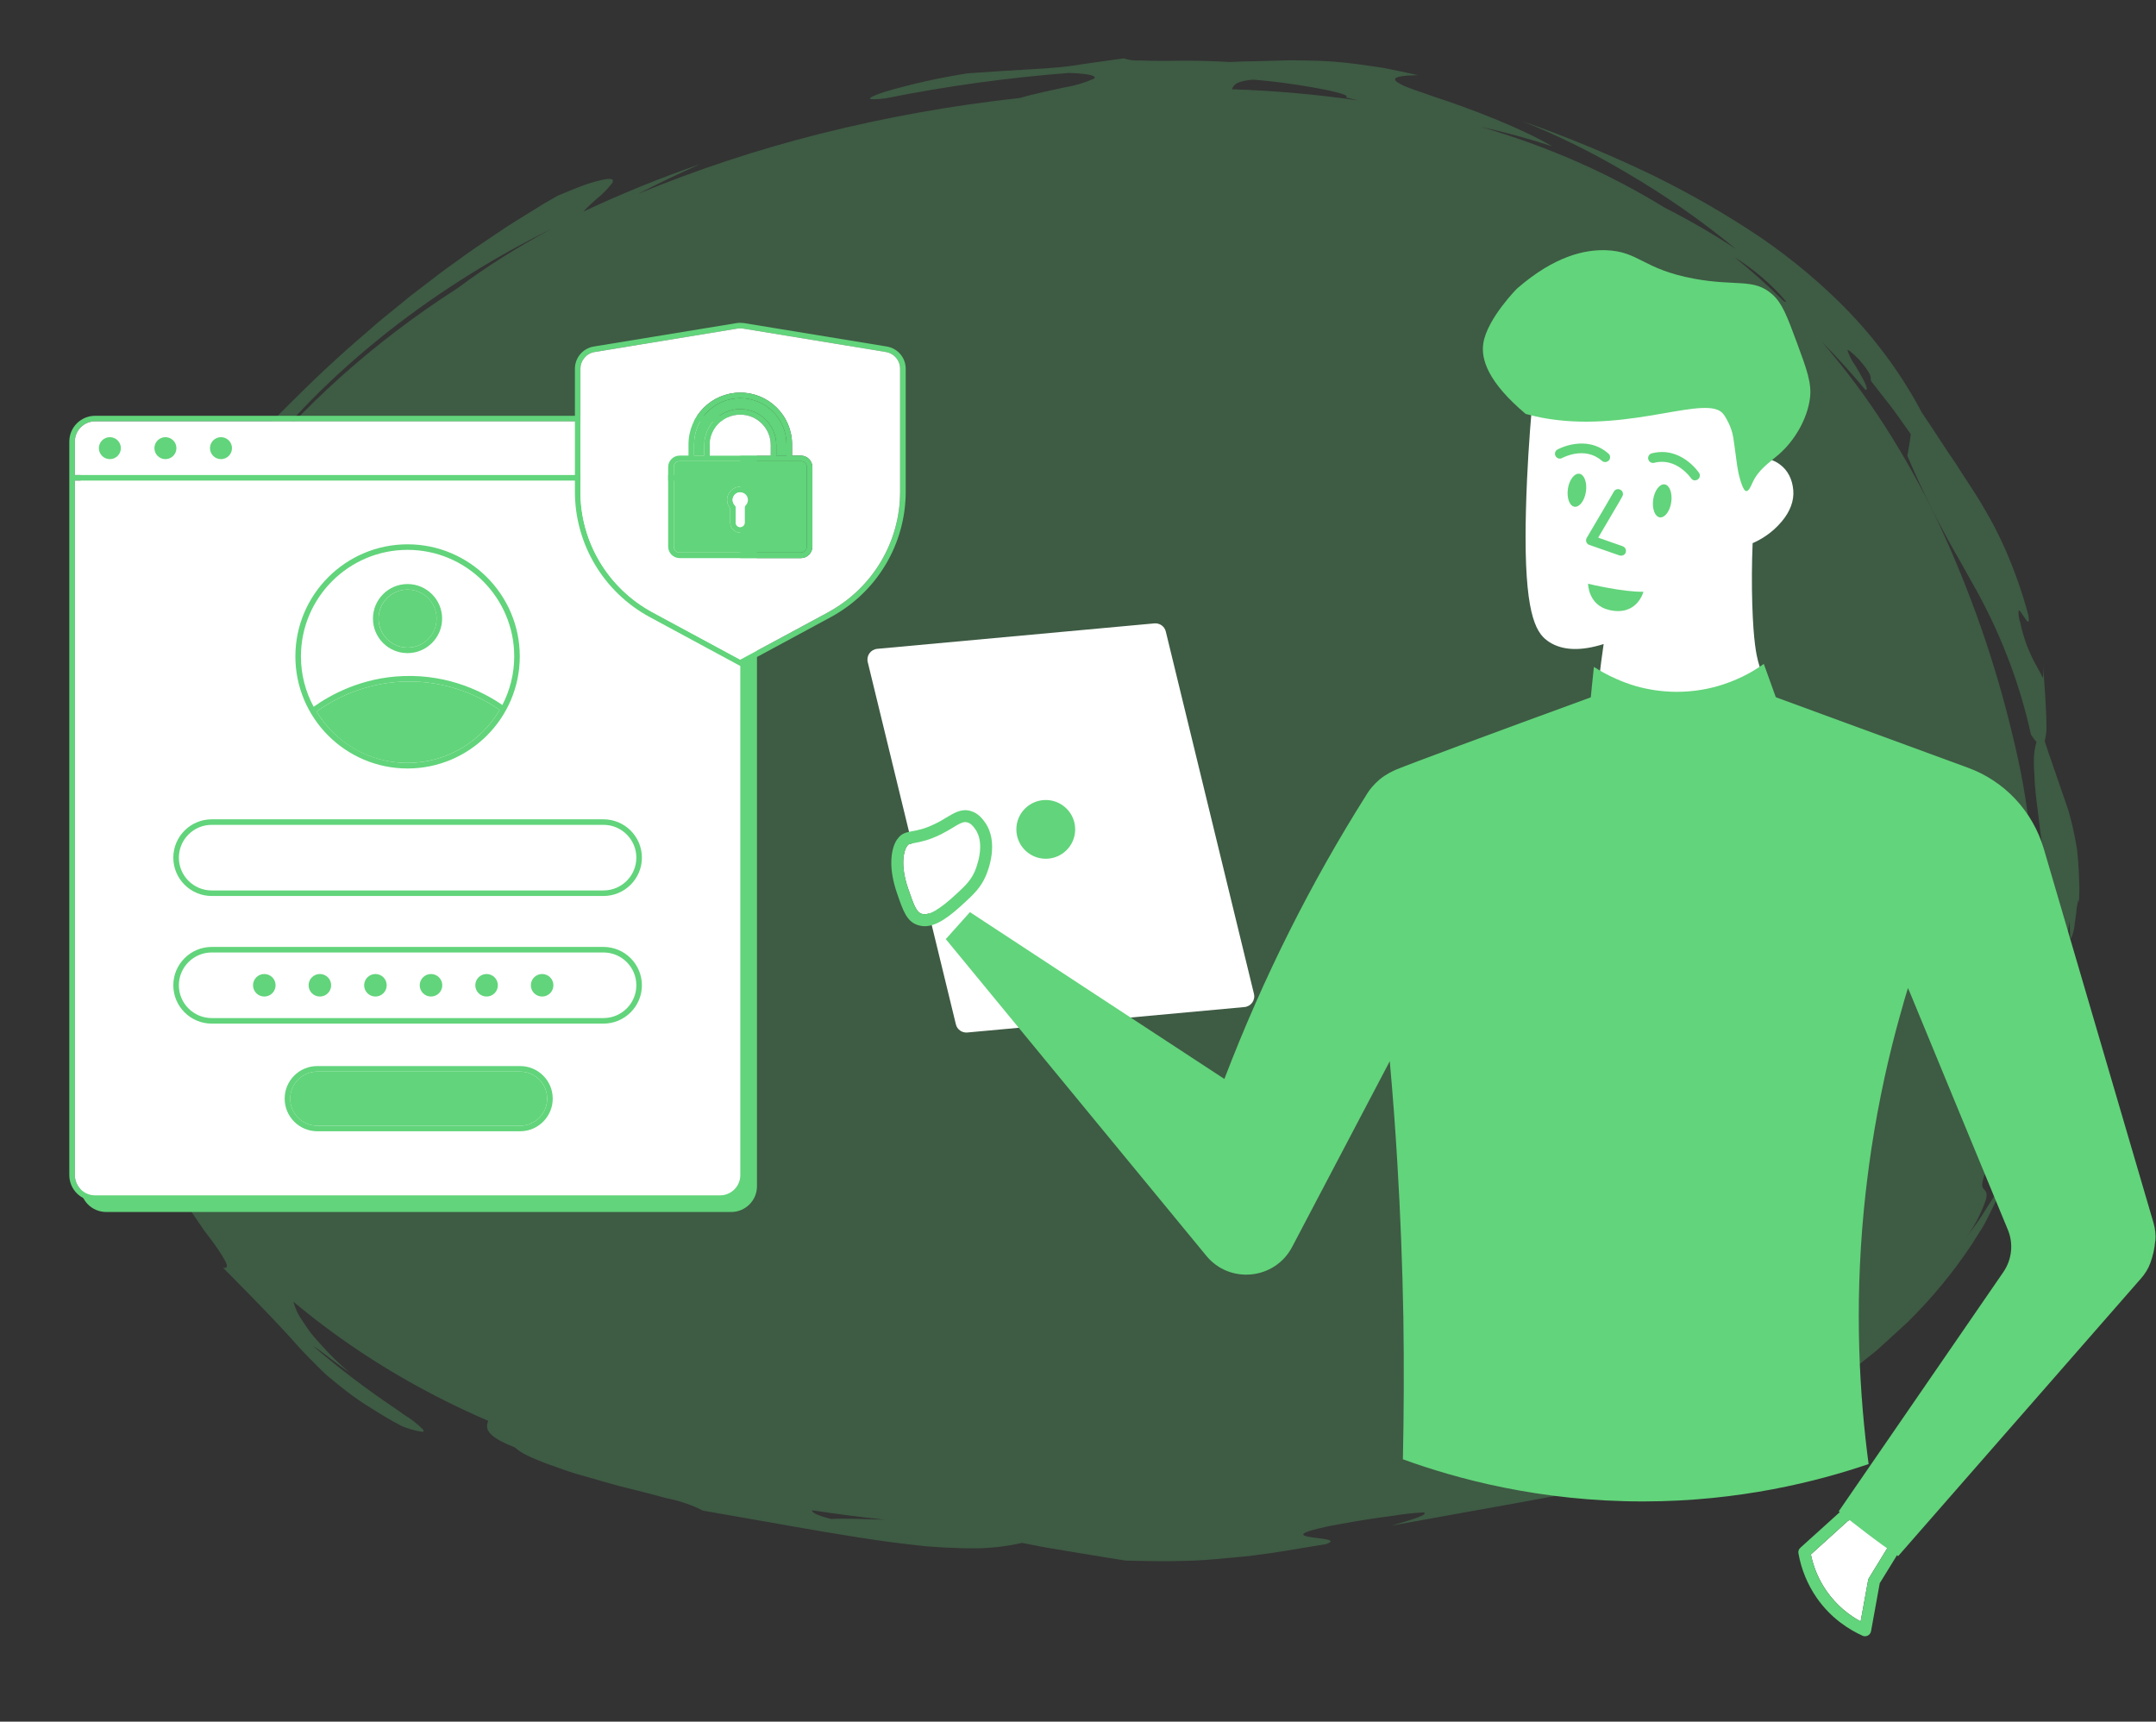
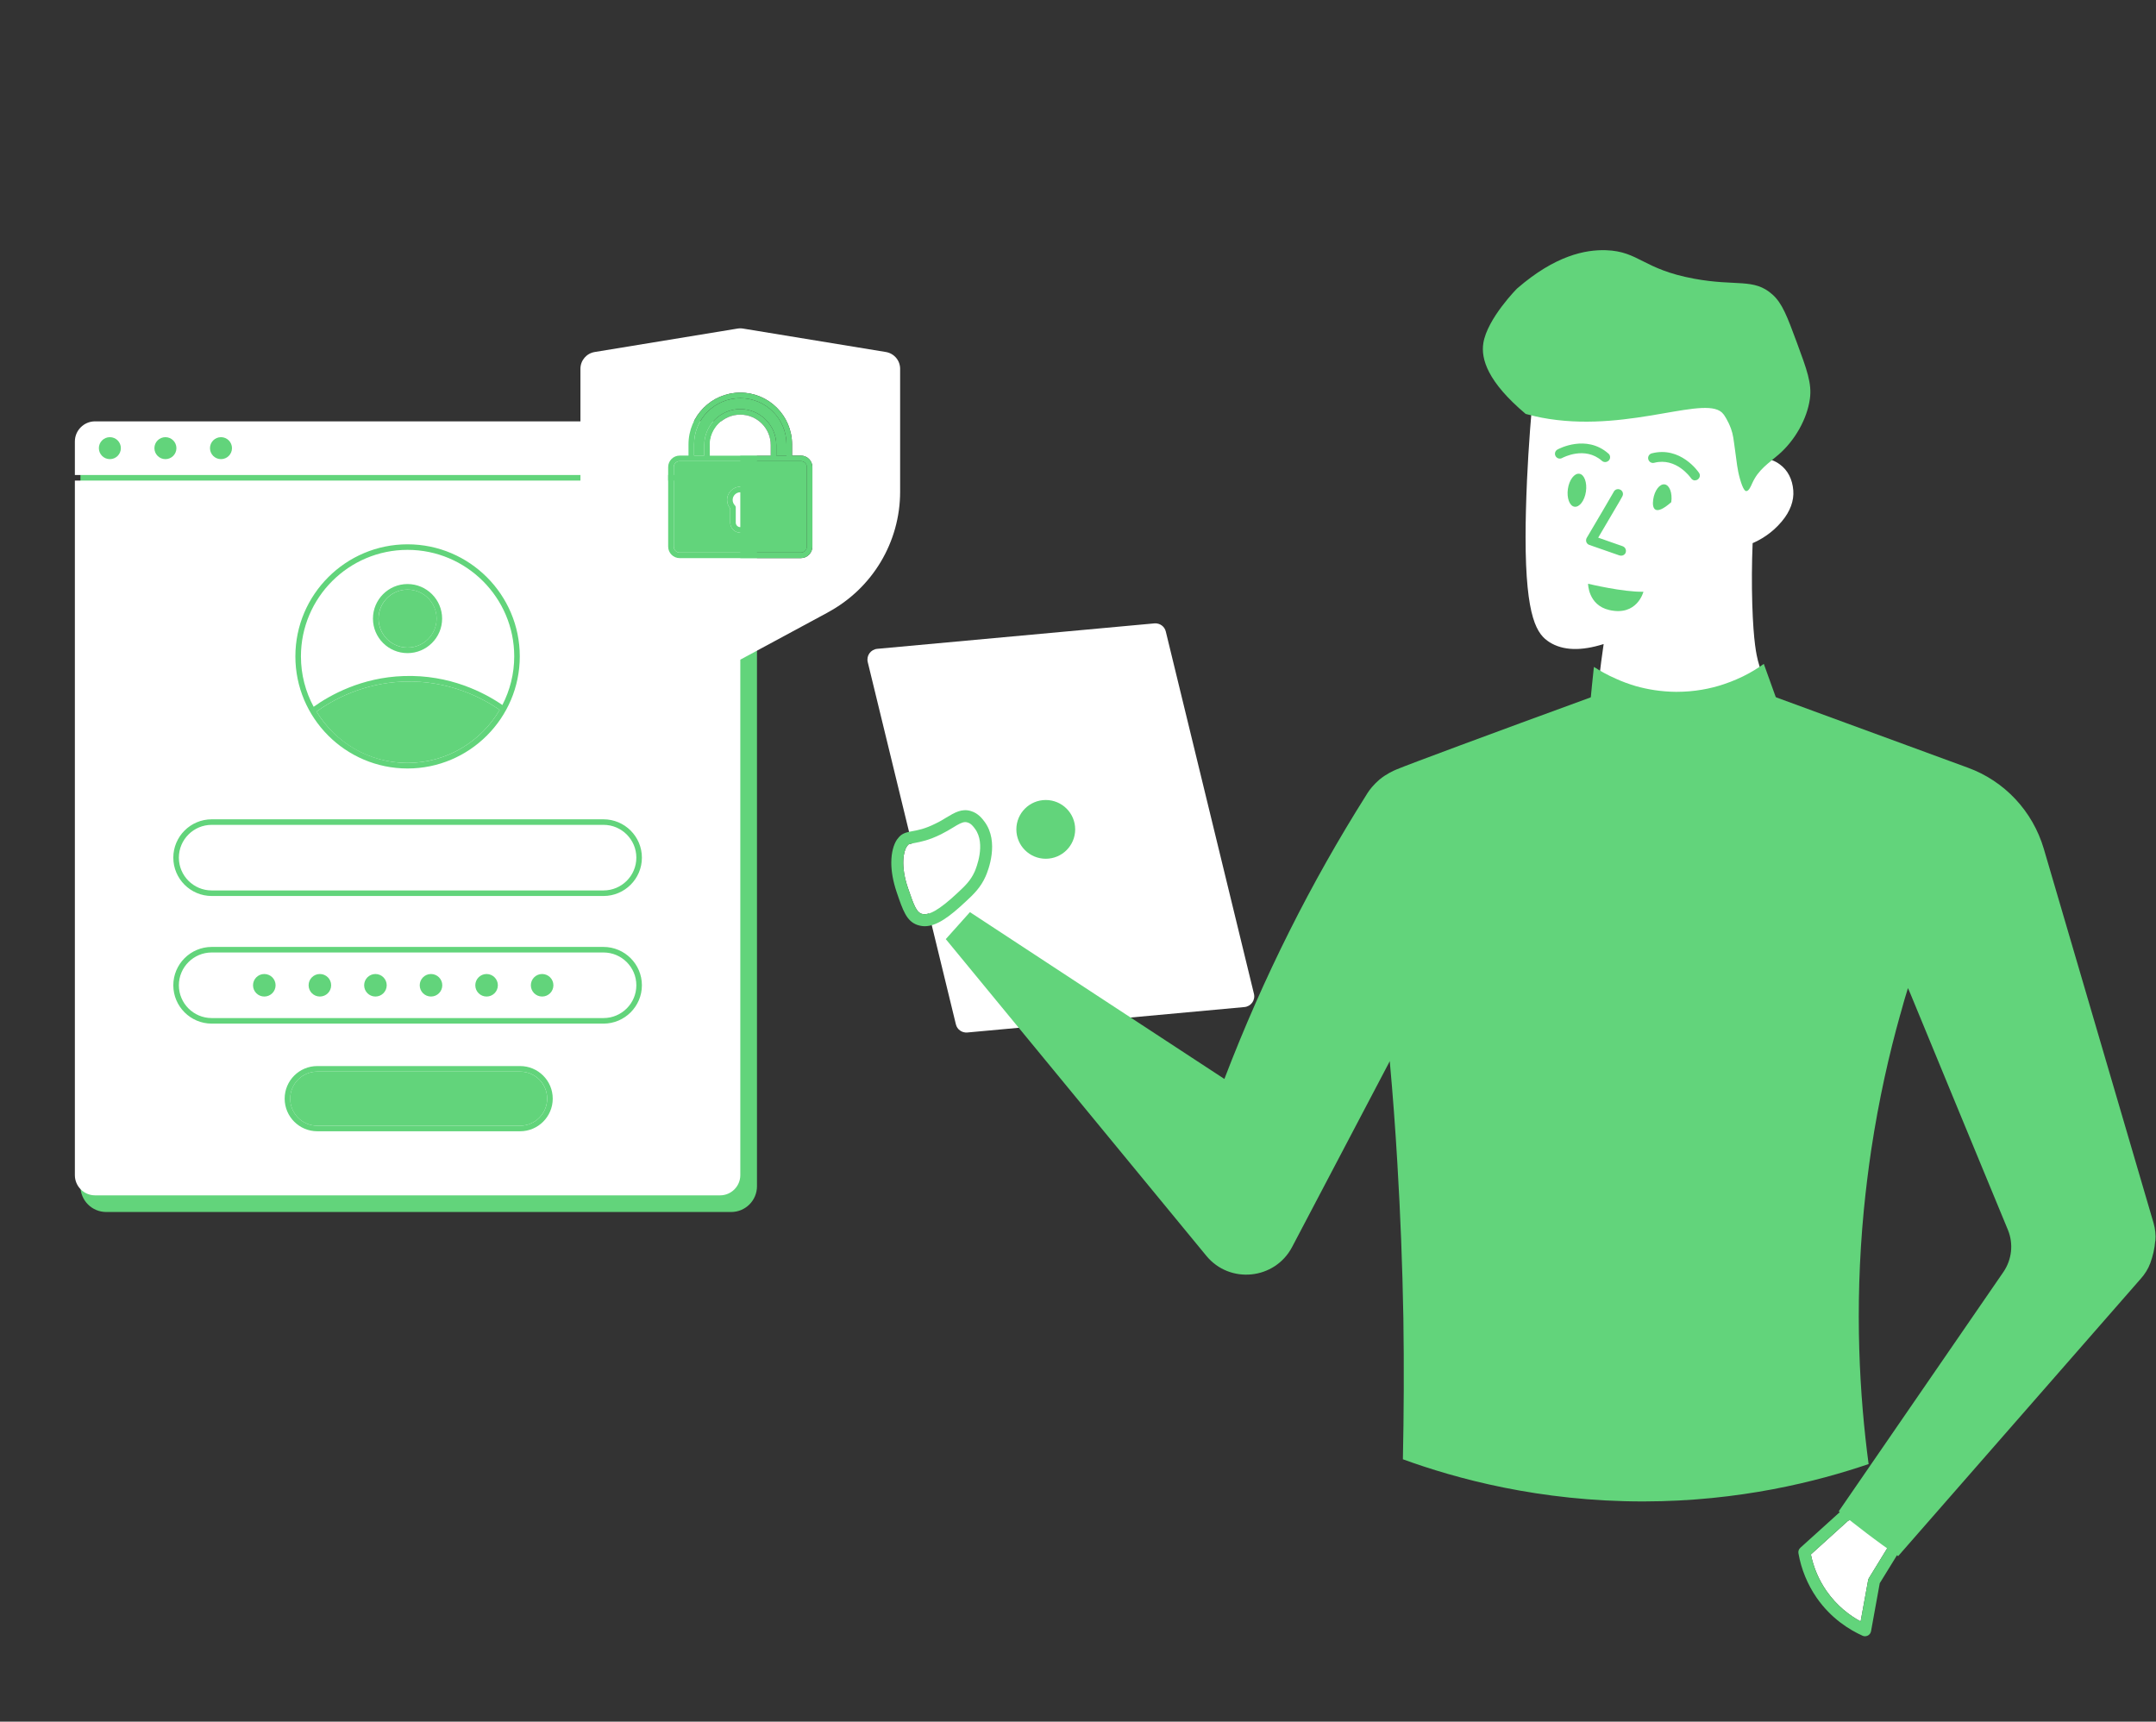
<svg xmlns="http://www.w3.org/2000/svg" width="591" height="472" viewBox="0 0 591 472" fill="none">
  <rect x="0" y="0" width="591" height="472" fill="#333333" stroke="none" />
  <g clip-path="url(#clip0_1753_4897)">
-     <path opacity="0.25" d="M318.83 428C315.478 428 312.028 427.943 308.581 427.833C305.412 427.37 302.228 426.831 299.141 426.32C297.557 426.054 295.913 425.78 294.303 425.52L287.214 424.341C285.661 424.07 284.089 423.758 282.566 423.456C281.827 423.309 280.982 423.143 280.17 422.985C275.642 424.017 270.968 424.522 266.278 424.488C265.413 424.488 264.524 424.473 263.637 424.443C260.593 424.369 257.328 424.197 253.934 423.927C250.92 423.613 247.557 423.214 243.347 422.669C232.778 421.214 220.877 419.105 208.277 416.872H208.253C203.236 415.982 198.049 415.071 192.69 414.14C189.563 412.55 186.153 411.394 182.591 410.716C180.215 410.048 177.618 409.364 174.868 408.677C174.161 408.498 173.428 408.316 172.721 408.143H172.704C170.636 407.632 168.499 407.104 166.406 406.473L158 404.066C155.624 403.35 153.356 402.525 151.35 401.796L150.483 401.482C148.458 400.762 146.482 399.948 144.562 399.046C143.274 398.434 142.096 397.67 141.063 396.778C133.075 393.656 133.079 391.566 133.819 389.523C114.13 381.04 96.123 370.03 80.442 356.886C80.955 358.828 81.845 360.685 83.075 362.383C83.739 363.401 84.501 364.492 85.345 365.626C86.208 366.668 87.186 367.785 88.337 369.041C90.594 371.577 93.069 373.969 95.743 376.198C93.879 374.942 92.141 373.621 90.458 372.343C88.774 371.065 87.155 369.838 85.743 368.943C92.847 375.063 100.393 380.806 108.339 386.139C109.244 386.784 110.092 387.377 110.914 387.948L110.929 387.958C112.785 389.094 114.473 390.413 115.955 391.888C116.124 392.115 116.173 392.285 116.102 392.389C116.031 392.492 115.888 392.528 115.648 392.528C113.691 392.224 111.797 391.679 110.026 390.911C106.66 389.154 103.779 387.339 101.238 385.734L99.852 384.865C97.695 383.457 95.63 381.952 93.666 380.356C93.27 380.046 92.886 379.745 92.515 379.451C91.525 378.661 90.569 377.864 89.57 377.018C88.796 376.313 88.079 375.61 87.392 374.93L87.069 374.614C85.446 373.008 83.968 371.471 82.663 370.115C77.483 364.243 72.455 358.971 61.144 347.554C61.279 347.579 61.416 347.592 61.554 347.594C61.66 347.605 61.769 347.591 61.867 347.554C61.965 347.517 62.049 347.458 62.11 347.384C62.518 346.802 61.451 345.072 59.898 342.692C58.748 340.992 57.27 339.035 55.975 337.348L51.868 331.336C50.675 329.634 49.601 327.874 48.651 326.067L48.587 325.952C47.926 324.85 47.408 323.692 47.044 322.496C46.979 322.321 46.999 322.132 47.098 321.968C47.12 321.947 47.149 321.929 47.18 321.918C47.212 321.907 47.246 321.902 47.28 321.903C47.874 321.903 49.458 323.147 52.132 325.706C47.722 319.257 43.883 312.541 40.646 305.615C39.04 302.883 37.539 300.331 35.935 297.599C37.221 301.849 37.729 303.906 37.898 304.583L37.922 304.681C37.941 304.8 37.939 304.872 37.922 304.895C37.919 304.898 37.915 304.901 37.911 304.903C37.907 304.904 37.902 304.905 37.898 304.905C37.485 304.516 37.168 304.062 36.963 303.569L36.852 303.364C36.246 302.23 35.492 300.82 35.141 300.82C35.124 300.82 35.108 300.824 35.093 300.83C35.078 300.837 35.064 300.846 35.054 300.857C34.855 301.767 34.899 302.702 35.181 303.596C28.6 289.767 24.291 275.245 22.372 260.433C20.501 245.923 20.544 231.283 22.499 216.782C24.415 202.526 28.23 188.497 33.872 174.961C39.398 161.674 46.584 148.92 55.308 136.914C62.97 127.813 70.12 119.971 77.168 112.94C85.711 104.322 93.042 97.46 100.238 91.341C101.995 89.784 104.084 87.96 106.264 86.237L112.403 81.218C113.708 80.231 115.025 79.214 116.3 78.231C119.167 76.016 122.134 73.721 125.193 71.602C128.657 69.023 132.354 66.555 135.926 64.168C136.823 63.569 137.72 62.968 138.619 62.365C140.095 61.393 141.635 60.444 143.126 59.526L143.146 59.514C143.97 59.013 144.82 58.483 145.653 57.959L149.218 55.755L152.881 53.654C156.285 52.222 158.804 51.195 160.85 50.501C162.411 49.967 164.017 49.53 165.654 49.194C166.092 49.108 166.54 49.06 166.99 49.049C167.476 49.049 167.783 49.143 167.931 49.326C168.08 49.51 168.036 49.799 167.824 50.178C166.618 51.753 165.192 53.201 163.579 54.49C162.266 55.612 161.026 56.793 159.864 58.028C170.246 53.147 180.963 48.793 191.96 44.988C186.401 47.426 180.811 50.103 174.874 53.171C190.978 46.504 207.712 40.978 224.903 36.652C242.766 32.163 261.028 28.892 279.512 26.872C282.483 25.974 287.952 24.783 291.814 23.966C294.621 23.504 297.332 22.698 299.862 21.573C300.06 21.429 300.117 21.286 300.06 21.149C299.911 20.802 298.8 20.189 293.03 19.991C276.099 21.305 259.3 23.634 242.761 26.959C241.679 27.107 240.587 27.195 239.492 27.225C238.858 27.225 238.519 27.154 238.49 27.014C238.422 26.712 239.8 26.082 242.476 25.189C249.876 23.016 257.461 21.32 265.166 20.115C272.146 19.602 277.158 19.31 281.184 19.076C284.946 18.858 287.653 18.701 290.141 18.468C292.735 18.218 295.05 17.877 297.727 17.443L300.499 17.055L308.052 16C309.369 16.454 310.791 16.647 312.21 16.564C313.807 16.653 315.84 16.695 318.43 16.695H319.817C321.288 16.663 322.84 16.648 324.433 16.648C328.967 16.648 333.573 16.778 337.073 17.005L337.389 16.992L338.098 16.96L340.506 16.853L342.197 16.82L343.671 16.795L345.453 16.748L349.356 16.648C349.97 16.633 350.58 16.613 351.172 16.593H351.19C352.283 16.556 353.315 16.521 354.358 16.521H354.584L357.309 16.579L359.776 16.631H359.893C363.874 16.705 367.844 17.011 371.775 17.548C374.2 17.864 376.705 18.224 379.428 18.65C382.311 19.201 385.448 19.891 388.678 20.608C384.783 20.666 382.737 20.992 382.45 21.61C382.345 21.827 382.468 22.084 382.81 22.375C383.9 23.126 385.123 23.728 386.434 24.16C387.286 24.494 388.272 24.828 389.316 25.182C390.411 25.553 391.648 25.972 392.926 26.458C403.047 29.715 417.546 35.376 425.465 40.108C419.087 38.011 412.567 36.234 405.94 34.788C415.048 37.435 423.91 40.649 432.453 44.403C440.733 48.054 448.676 52.223 456.216 56.875C463.031 60.329 469.586 64.135 475.845 68.27C466.532 60.556 456.451 53.531 445.713 47.272C436.748 41.937 427.268 37.245 417.374 33.244C429.781 37.607 441.849 42.628 453.506 48.274C463.677 53.284 473.406 58.908 482.617 65.1C491.589 71.247 499.781 78.162 507.061 85.734C515.007 94.108 521.643 103.308 526.809 113.108C528.676 115.847 530.333 118.381 531.795 120.624C533.339 122.984 534.797 125.213 536.213 127.244C537.231 128.867 538.235 130.402 539.207 131.885C540.67 134.12 542.051 136.227 543.35 138.44L543.672 139C545.979 142.831 548.015 146.774 549.77 150.809C552.307 156.626 554.388 162.578 556 168.625C556.174 169.684 556.188 170.267 556.039 170.41C556.029 170.421 556.016 170.43 556.001 170.436C555.987 170.442 555.97 170.445 555.954 170.446C555.681 170.446 555.14 169.61 554.663 168.886L554.623 168.826C554.12 168.054 553.647 167.322 553.413 167.322C553.4 167.323 553.386 167.325 553.374 167.331C553.362 167.336 553.352 167.343 553.344 167.353C553.242 168.463 553.392 169.579 553.786 170.643C554.649 174.919 556.226 179.07 558.471 182.973C558.982 183.89 559.509 184.837 560.031 185.932L560.178 182.338C560.124 183.85 560.285 185.959 560.453 188.183C560.495 188.731 560.536 189.292 560.578 189.853C560.596 190.167 560.615 190.483 560.633 190.8L560.643 190.967C560.798 193.616 560.958 196.357 560.962 198.65C561.03 200.172 560.872 201.695 560.491 203.184C561.273 205.689 562.061 207.93 562.758 209.908L562.77 209.941C563.166 211.072 563.544 212.139 563.887 213.164C564.414 214.761 564.932 216.244 565.435 217.674C566.018 219.335 566.568 220.905 567.091 222.537C567.77 224.997 568.641 228.382 569.348 232.818C569.62 235.016 569.764 237.439 569.867 239.52C569.894 240.323 569.921 241.158 569.95 242.025L569.998 243.473C570.012 244.495 569.954 245.556 569.893 246.676C569.871 247.075 569.849 247.481 569.83 247.892C569.875 247.479 569.843 247.062 569.735 246.658C569.418 247.89 569.212 249.141 569.119 250.399V250.416C568.994 251.354 568.867 252.324 568.723 253.255C568.626 254.609 568.298 255.944 567.748 257.219C567.74 257.229 567.73 257.238 567.717 257.244C567.705 257.251 567.691 257.255 567.677 257.256C567.57 257.256 567.495 256.976 567.447 256.398L567.406 255.327V255.289C567.378 254.589 567.342 253.682 567.299 252.532C566.839 255.463 566.529 259.212 566.166 263.546V263.557C565.891 266.852 565.572 270.587 565.164 274.316C565.075 275.709 564.843 277.123 564.62 278.491C564.503 279.206 564.382 279.939 564.281 280.662C564.172 281.33 564.065 282.035 563.97 282.651V282.661C563.754 284.066 563.532 285.519 563.259 286.907C563.049 287.784 562.845 288.655 562.649 289.5C561.93 292.582 561.263 295.491 560.378 298.018C560.274 298.056 560.162 298.077 560.049 298.078C559.483 298.078 559.132 297.48 558.823 296.954L558.794 296.906C558.469 296.353 558.16 295.832 557.681 295.832C557.087 295.832 556.285 296.73 555.233 298.559C554.621 299.614 553.922 300.984 553.096 302.749C552.425 304.307 551.473 306.169 550.368 308.327V308.337L550.354 308.362L549.805 309.436L548.405 312.532L548.031 313.367L547.613 314.293L546.643 316.242L545.768 317.979C544.989 319.53 544.321 321.119 543.769 322.738C543.076 325.023 543.346 325.527 543.837 326.035L543.93 326.135C544.377 326.611 544.843 327.102 544.385 328.884C542.991 332.973 540.88 336.862 538.12 340.423C538.563 339.818 539.021 339.205 539.464 338.612L539.484 338.586C541.068 336.458 542.716 334.262 544.074 331.977C544.619 331.094 545.195 330.202 545.754 329.34C547.031 327.366 548.348 325.332 549.397 323.228C548.568 326.035 547.455 328.778 546.073 331.426C545.929 331.718 545.783 332.013 545.637 332.311C545.025 333.56 544.391 334.851 543.657 336.152C542.905 337.341 542.132 338.566 541.336 339.827L541.183 340.069L540.526 341.112C535.529 348.689 529.648 355.826 522.969 362.416L517.305 367.612C516.35 368.482 515.39 369.356 514.426 370.232L511.335 372.695C509.264 374.332 507.189 375.973 505.111 377.617C503.703 378.619 502.247 379.621 500.843 380.595L500.814 380.615C500.073 381.126 499.307 381.654 498.558 382.175C495.57 384.364 492.36 386.293 489.251 388.157C487.934 388.949 486.572 389.767 485.267 390.582C483.841 391.505 482.324 392.305 480.857 393.087C480.114 393.479 479.346 393.884 478.603 394.298L477.338 394.986L477.288 395.013L472.14 397.813C458.579 402.77 444.501 406.65 430.087 409.405C421.524 411.044 412.607 412.639 403.156 414.327H403.12C396.246 415.556 389.137 416.832 381.488 418.237C381.83 418.128 382.383 417.968 383.024 417.784C385.834 416.972 390.537 415.613 390.549 414.898C390.549 414.791 390.448 414.701 390.238 414.631C387.46 414.778 384.696 415.081 381.965 415.538C380.488 415.752 378.969 415.97 377.442 416.159C373.642 416.705 369.323 417.438 364.588 418.33C359.618 419.379 357.216 420.149 357.245 420.685C357.273 421.166 359.2 421.413 361.065 421.652C362.848 421.879 364.671 422.113 364.731 422.549C364.762 422.773 364.335 423.03 363.442 423.337C361.158 423.69 358.849 424.077 356.616 424.454C350.891 425.418 344.972 426.415 338.647 426.943C337.837 427.015 336.985 427.095 336.235 427.165C332.538 427.511 328.71 427.866 324.644 427.923C322.722 427.982 320.759 428 318.83 428ZM231.105 416.346C233.206 416.346 235.701 416.426 238.592 416.513H238.624C239.602 416.545 240.616 416.577 241.658 416.608L242.104 416.618H242.115L242.48 416.627C235.707 415.887 229.014 415.018 222.594 414.048C222.545 414.444 223.16 415.284 227.865 416.441C228.699 416.38 229.759 416.346 231.093 416.346H231.105ZM499.43 93.722C505.801 101.12 511.584 108.865 516.741 116.908C522.128 125.32 526.94 133.984 531.155 142.859C540.139 162.082 547.059 181.947 551.831 202.214C555.947 218.852 557.882 235.822 557.6 252.817C557.905 250.603 558.194 248.079 558.409 245.521C558.741 240.188 558.587 234.842 557.95 229.53C558.245 230.829 558.544 231.081 558.861 231.348C559.229 231.661 559.653 232.016 560.136 234.107C559.499 229.844 559.059 226.173 558.673 222.934C558.475 221.224 558.277 219.609 558.079 218.141C557.859 216.102 557.722 214.238 557.669 212.602C557.54 210.726 557.499 209.474 557.524 208.411C557.51 206.726 557.752 205.046 558.245 203.413C557.664 202.771 557.154 202.086 556.722 201.365C553.542 186.866 548.075 172.79 540.468 159.513C539.524 157.806 538.573 156.108 537.653 154.466L537.607 154.386C532.014 144.828 527.086 135.003 522.846 124.963C523.171 123.194 523.533 121.105 523.777 119.015C523.165 118.165 522.553 117.297 521.961 116.457L521.929 116.412C520.826 114.847 519.686 113.229 518.509 111.662L512.905 104.494C512.836 104.267 512.801 104.034 512.8 103.799C512.769 103.06 512.735 102.223 509.646 98.622C507.85 96.825 506.826 95.95 506.511 95.95C506.494 95.949 506.478 95.952 506.463 95.959C506.449 95.965 506.436 95.975 506.428 95.987C506.877 97.479 507.598 98.904 508.564 100.21C510.218 102.994 512.091 106.149 511.638 106.804C511.613 106.84 511.577 106.871 511.533 106.892C511.49 106.913 511.44 106.924 511.39 106.924C507.58 102.351 503.554 97.909 499.43 93.722ZM151.422 62.637C116.387 79.876 86.151 104.529 66.308 132.055C82.386 111.723 102.368 93.791 125.433 78.997C133.55 72.95 142.243 67.476 151.424 62.63L151.422 62.637ZM475.534 70.555C480.088 74.246 484.58 78.252 488.863 82.461C489.06 82.596 489.287 82.696 489.53 82.756C489.54 82.757 489.549 82.756 489.558 82.753C489.567 82.749 489.574 82.744 489.58 82.738C489.598 82.715 489.58 82.668 489.548 82.596C485.645 77.994 480.917 73.931 475.534 70.555ZM343.524 21.834C339.726 22.156 338.682 22.907 338.162 23.602C338.008 23.823 337.875 24.053 337.766 24.292L337.675 24.472C349.255 24.847 360.794 25.866 372.216 27.523C370.875 27.211 369.82 26.951 368.895 26.709C369.093 26.63 369.196 26.541 369.174 26.435C368.929 25.226 352.6 22.466 343.524 21.84V21.834Z" fill="#62D47B" />
    <path d="M492.097 208.519C489.475 201.513 487.279 195.849 485.771 191.921L484.821 189.531C484.722 189.269 484.624 189.04 484.526 188.811L483.936 187.272L483.477 186.061L483.28 185.57V185.504C482.625 183.769 482.264 182.623 481.871 181.085C481.51 179.611 480.658 176.141 480.331 165.632C480.167 160.133 480.199 154.502 480.429 148.904C482.264 148.118 485.607 146.35 488.426 142.945C490.72 140.228 491.802 137.282 491.573 134.434C491.343 131.422 490.065 128.901 487.902 127.33C485.247 125.333 482.166 125.431 480.265 125.758L476.168 108.276C476.004 107.556 475.414 107.065 474.693 107L448.505 105.166L422.383 102.875C421.498 102.809 420.711 103.464 420.613 104.348C419.695 113.285 419.007 122.484 418.581 131.618C418.319 137.609 418.188 142.782 418.188 147.234C418.188 169.725 421.4 173.948 424.775 176.076C428.446 178.367 433.395 178.531 439.59 176.567C439.131 179.742 438.705 182.918 438.345 186.028C438.279 186.584 438.214 187.141 438.181 187.73C438.05 188.712 437.951 189.662 437.853 190.611C437.066 198.337 436.575 206.161 436.345 213.92C436.345 214.64 436.804 215.295 437.46 215.524L467.613 225.706C467.613 225.706 467.974 225.804 468.138 225.804C468.466 225.804 468.793 225.706 469.056 225.509L491.474 210.45C492.097 210.025 492.359 209.239 492.097 208.519Z" fill="white" />
    <path d="M496.398 426.156C497.12 429.724 498.594 433.162 500.659 436.141C503.544 440.299 507.083 442.918 510.033 444.522L512.098 433.162C512.131 432.965 512.229 432.769 512.328 432.605L518.194 423.046L508.558 415.975L506.559 416.957L496.398 426.156Z" fill="white" />
    <path d="M492.986 425.829C493.74 430.183 495.477 434.406 497.968 438.007C501.934 443.736 507.014 446.846 510.586 448.45C510.783 448.549 511.013 448.581 511.242 448.581C511.504 448.581 511.766 448.516 512.029 448.385C512.455 448.156 512.782 447.73 512.881 447.239L515.273 434.046L521.763 423.504C522.222 422.784 522.025 421.835 521.337 421.311L509.702 412.767C509.21 412.374 508.554 412.341 508.03 412.603L504.916 414.109C504.916 414.109 504.654 414.272 504.523 414.371L493.51 424.323C493.084 424.716 492.888 425.272 492.986 425.829ZM500.655 436.141C498.59 433.162 497.116 429.725 496.395 426.156L506.555 416.957L508.554 415.975L518.19 423.046L512.324 432.605C512.324 432.605 512.127 432.966 512.094 433.162L510.029 444.522C507.079 442.918 503.54 440.299 500.655 436.141Z" fill="#62D47B" />
    <path d="M418.181 113.449C407.791 104.675 405.923 98.422 406.611 94.068C407.693 87.291 415.985 78.943 415.887 79.074C426.343 70.006 434.635 68.402 440.272 68.598C449.286 68.926 450.334 73.803 464.297 76.39C476.031 78.583 480.75 76.161 485.863 80.744C488.551 83.134 489.895 86.735 492.55 93.904C495.303 101.369 496.712 105.133 496.122 109.356C495.368 114.824 492.025 120.749 487.601 124.579C484.716 127.1 482.029 128.704 480.324 132.469C479.997 133.189 479.407 134.663 478.686 134.63C478.423 134.63 477.833 134.368 476.948 131.258C476.195 128.573 476.096 126.806 475.605 123.368C475.179 120.324 475.113 119.243 474.49 117.508C473.671 115.282 472.622 113.776 472.425 113.547C468.197 107.883 447.548 118.392 424.638 114.856C421.819 114.431 419.591 113.842 418.214 113.481L418.181 113.449Z" fill="#62D47B" />
-     <path d="M458.12 137.674C457.76 140.162 456.35 142.028 454.974 141.832C453.63 141.636 452.811 139.442 453.171 136.954C453.532 134.466 454.941 132.6 456.318 132.796C457.661 132.993 458.481 135.186 458.12 137.674Z" fill="#62D47B" />
+     <path d="M458.12 137.674C453.63 141.636 452.811 139.442 453.171 136.954C453.532 134.466 454.941 132.6 456.318 132.796C457.661 132.993 458.481 135.186 458.12 137.674Z" fill="#62D47B" />
    <path d="M434.737 134.761C434.377 137.249 432.967 139.115 431.591 138.919C430.247 138.722 429.428 136.529 429.788 134.041C430.149 131.553 431.558 129.687 432.935 129.883C434.279 130.08 435.098 132.273 434.737 134.761Z" fill="#62D47B" />
    <path d="M435.32 160.035C435.32 160.035 444.956 162.36 450.496 162.229C450.496 162.229 448.791 169.005 441.122 167.237C435.32 165.895 435.32 160.035 435.32 160.035Z" fill="#62D47B" />
    <path d="M464.612 131.684C464.874 131.684 465.136 131.619 465.366 131.455C465.988 131.029 466.152 130.211 465.726 129.622C465.53 129.327 460.679 122.256 452.78 124.285C452.059 124.482 451.633 125.202 451.829 125.922C452.026 126.643 452.747 127.068 453.468 126.872C459.499 125.333 463.399 130.898 463.563 131.128C463.825 131.52 464.251 131.717 464.677 131.717L464.612 131.684Z" fill="#62D47B" />
    <path d="M440.014 126.674C440.375 126.674 440.735 126.51 441.03 126.216C441.522 125.659 441.457 124.808 440.899 124.35C434.803 118.981 427.232 123.073 426.937 123.237C426.281 123.597 426.052 124.415 426.412 125.037C426.773 125.692 427.592 125.921 428.215 125.561C428.477 125.43 434.443 122.222 439.129 126.347C439.392 126.576 439.687 126.674 440.014 126.674Z" fill="#62D47B" />
    <path d="M444.39 152.341C444.947 152.341 445.471 152.014 445.635 151.457C445.865 150.77 445.504 150.017 444.816 149.755L438.097 147.398C444.685 136.267 444.783 136.005 444.816 135.841C445.045 135.154 444.685 134.401 443.964 134.172C443.308 133.943 442.587 134.27 442.325 134.892C441.964 135.58 437.736 142.749 434.95 147.463C434.754 147.791 434.721 148.216 434.852 148.609C434.983 148.969 435.278 149.264 435.671 149.395L443.931 152.276C443.931 152.276 444.226 152.341 444.357 152.341H444.39Z" fill="#62D47B" />
    <path d="M319.575 173.162L343.731 272.454C344.157 274.222 342.912 275.925 341.109 276.088L265.167 283.061C263.693 283.192 262.349 282.243 262.021 280.802L237.865 181.51C237.439 179.742 238.685 178.039 240.487 177.876L316.429 170.903C317.904 170.772 319.248 171.721 319.575 173.162Z" fill="white" />
    <path d="M286.664 235.429C291.117 235.429 294.727 231.823 294.727 227.376C294.727 222.928 291.117 219.322 286.664 219.322C282.211 219.322 278.602 222.928 278.602 227.376C278.602 231.823 282.211 235.429 286.664 235.429Z" fill="#62D47B" />
    <path d="M248.909 243.514C250.482 248.097 251.171 249.963 252.547 250.487C254.481 251.174 257.464 249.472 262.445 244.823C264.543 242.859 266.084 241.418 267.198 238.898C267.526 238.145 270.344 231.368 267.264 227.21C266.805 226.588 266.182 225.737 265.199 225.475C265.002 225.41 264.805 225.377 264.609 225.377C263.757 225.377 262.806 225.901 261.167 226.916C260.25 227.472 259.201 228.094 257.955 228.716C254.612 230.386 252.252 230.811 250.712 231.106C249.86 231.27 249.237 231.368 249.007 231.532C249.007 231.532 248.778 231.761 248.581 232.055C247.729 233.267 246.746 237.228 248.909 243.514Z" fill="white" />
    <path d="M244.32 236.509C244.32 238.768 244.746 241.485 245.795 244.595C247.532 249.702 248.516 252.518 251.433 253.565C252.121 253.794 252.809 253.925 253.498 253.925C256.775 253.925 260.315 251.306 264.674 247.214C266.903 245.152 268.804 243.351 270.18 240.241C270.869 238.702 273.982 230.813 269.885 225.28C269.263 224.462 268.148 222.923 266.083 222.334C263.658 221.613 261.692 222.759 259.463 224.102C258.611 224.625 257.66 225.215 256.48 225.771C253.563 227.244 251.564 227.604 250.122 227.866C248.876 228.095 247.827 228.292 246.877 229.045C246.713 229.176 246.287 229.601 245.861 230.191C245.009 231.467 244.32 233.628 244.32 236.509ZM248.581 232.057C248.778 231.762 249.007 231.533 249.007 231.533C249.237 231.369 249.859 231.271 250.712 231.107C252.252 230.813 254.612 230.387 257.955 228.718C259.201 228.096 260.249 227.473 261.167 226.917C262.806 225.902 263.756 225.378 264.609 225.378C264.805 225.378 265.002 225.411 265.199 225.477C266.182 225.738 266.805 226.59 267.263 227.212C270.344 231.369 267.526 238.146 267.198 238.899C266.084 241.42 264.543 242.86 262.445 244.824C257.463 249.473 254.481 251.175 252.547 250.488C251.17 249.964 250.482 248.098 248.909 243.515C246.746 237.229 247.729 233.268 248.581 232.057Z" fill="#62D47B" />
    <path d="M590.785 340.255C590.72 341.171 590.556 342.186 590.327 343.267C590.064 344.38 589.769 345.395 589.442 346.278C588.852 347.883 587.934 349.323 586.82 350.567C564.663 375.939 542.474 401.277 520.317 426.616C517.499 424.652 514.582 422.557 511.665 420.331C509.01 418.301 506.453 416.304 504.028 414.34L549.16 348.734C551.487 345.329 551.979 341.008 550.406 337.177C541.458 315.571 532.576 293.997 523.661 272.39C523.431 271.899 523.234 271.375 523.005 270.884C522.808 271.571 522.579 272.259 522.382 272.946C522.284 273.307 522.153 273.667 522.054 274.027C521.956 274.387 521.858 274.714 521.759 275.074C521.465 276.089 521.202 277.039 520.94 278.021C520.94 278.021 520.929 278.043 520.907 278.086C517.859 288.955 515.04 301.363 512.943 315.211C512.156 320.514 511.468 326.047 510.911 331.743C508.289 359.112 509.764 382.879 512.222 401.376C498.161 406.155 476.857 411.59 450.57 411.622C421.957 411.655 399.047 405.337 384.56 400.066C384.822 387.528 384.888 374.596 384.691 361.305C384.429 346.802 383.872 332.692 383.052 319.041C382.495 309.547 381.807 300.282 380.987 291.247C380.987 291.116 380.987 290.985 380.987 290.887C372.072 307.877 363.124 324.868 354.177 341.892C349.457 350.829 337.1 352.106 330.676 344.281C306.848 315.341 283.053 286.402 259.258 257.462C263.093 253.173 262.044 254.351 265.879 250.063C289.117 265.319 312.355 280.574 335.626 295.797C346.442 267.545 359.519 241.748 374.432 218.111C374.563 217.882 374.694 217.653 374.858 217.424C375.415 216.54 376.497 215.132 378.136 213.724C380.037 212.153 381.971 211.302 382.823 210.942C386.363 209.468 407.929 201.448 437.788 190.546C438.607 190.251 439.459 189.957 440.312 189.629C443.851 189.564 447.391 189.499 450.931 189.433C453.52 190.153 456.503 190.644 459.748 190.677H459.977C463.845 190.677 467.352 190.022 470.334 189.04C473.743 188.975 477.119 188.909 480.528 188.844C481.412 189.171 482.297 189.499 483.182 189.826C501.93 196.701 520.678 203.576 539.393 210.451C549.488 214.117 557.19 222.367 560.238 232.679L590.327 335.279C590.785 336.883 590.982 338.585 590.818 340.255H590.785Z" fill="#62D47B" />
    <path d="M487 191.792C482.104 193.958 475.821 196.083 468.354 197.208C465.254 197.667 462.316 197.917 459.623 198H459.297C449.505 197.917 441.508 194.875 436 191.917C436.245 189.333 436.49 186.75 436.775 184.208C436.775 183.75 436.898 183.292 436.938 182.833C438.53 183.875 440.57 185.042 442.977 186.083C444.609 186.833 446.404 187.5 448.362 188.083C451.586 189 455.298 189.625 459.338 189.667H459.623C464.438 189.667 468.803 188.833 472.516 187.583C475.168 186.708 477.208 185.708 477.82 185.417C480.105 184.292 482.022 183.083 483.491 182C484.674 185.25 485.817 188.5 487 191.75V191.792Z" fill="#62D47B" />
    <path d="M207.502 124.078V325.213C207.502 329.107 204.334 332.271 200.435 332.271H29.114C25.215 332.271 22.047 329.107 22.047 325.213V124.078C22.047 120.199 25.215 117.035 29.114 117.035H200.435C204.334 117.035 207.502 120.199 207.502 124.078Z" fill="#62D47B" />
-     <path d="M197.388 113.993H26.067C22.168 113.993 19 117.157 19 121.036V322.171C19 326.065 22.168 329.229 26.067 329.229H197.388C201.287 329.229 204.455 326.065 204.455 322.171V121.036C204.455 117.157 201.287 113.993 197.388 113.993ZM202.932 322.171C202.932 325.229 200.434 327.708 197.388 327.708H26.067C23.006 327.708 20.523 325.229 20.523 322.171V131.746H202.932V322.171ZM202.932 130.224H20.523V121.036C20.523 117.994 23.006 115.514 26.067 115.514H197.388C200.434 115.514 202.932 117.994 202.932 121.036V130.224Z" fill="#62D47B" />
    <path d="M202.932 131.746V322.171C202.932 325.229 200.435 327.709 197.389 327.709H26.067C23.006 327.709 20.523 325.229 20.523 322.171V131.746H202.932Z" fill="white" />
    <path d="M202.932 121.036V130.224H20.523V121.036C20.523 117.993 23.006 115.514 26.067 115.514H197.389C200.435 115.514 202.932 117.993 202.932 121.036Z" fill="white" />
    <path d="M142.576 292.264H86.971C82.037 292.264 78.031 296.264 78.031 301.193C78.031 306.122 82.037 310.138 86.971 310.138H142.576C147.51 310.138 151.516 306.122 151.516 301.193C151.516 296.264 147.51 292.264 142.576 292.264ZM142.576 308.617H86.971C82.874 308.617 79.554 305.285 79.554 301.193C79.554 297.101 82.874 293.785 86.971 293.785H142.576C146.673 293.785 149.993 297.101 149.993 301.193C149.993 305.285 146.673 308.617 142.576 308.617Z" fill="#62D47B" />
    <path d="M149.985 301.193C149.985 305.286 146.665 308.617 142.568 308.617H86.964C82.867 308.617 79.547 305.286 79.547 301.193C79.547 297.101 82.867 293.785 86.964 293.785H142.568C146.665 293.785 149.985 297.101 149.985 301.193Z" fill="#62D47B" />
    <path d="M165.433 280.627H58.032C52.229 280.627 47.508 275.911 47.508 270.115C47.508 264.319 52.229 259.604 58.032 259.604H165.433C171.236 259.604 175.957 264.319 175.957 270.115C175.957 275.911 171.236 280.627 165.433 280.627ZM58.032 261.125C53.067 261.125 49.031 265.156 49.031 270.115C49.031 275.074 53.067 279.105 58.032 279.105H165.433C170.398 279.105 174.434 275.074 174.434 270.115C174.434 265.156 170.398 261.125 165.433 261.125H58.032Z" fill="#62D47B" />
    <path d="M165.433 245.638H58.032C52.229 245.638 47.508 240.923 47.508 235.127C47.508 229.331 52.229 224.615 58.032 224.615H165.433C171.236 224.615 175.957 229.331 175.957 235.127C175.957 240.923 171.236 245.638 165.433 245.638ZM58.032 226.136C53.067 226.136 49.031 230.168 49.031 235.127C49.031 240.086 53.067 244.117 58.032 244.117H165.433C170.398 244.117 174.434 240.086 174.434 235.127C174.434 230.168 170.398 226.136 165.433 226.136H58.032Z" fill="#62D47B" />
    <path d="M111.718 149.225C94.767 149.225 80.969 163.007 80.969 179.953C80.969 196.899 94.767 210.682 111.718 210.682C128.669 210.682 142.482 196.884 142.482 179.953C142.482 163.022 128.684 149.225 111.718 149.225ZM111.718 209.16C101.148 209.16 91.904 203.501 86.756 195.074C91.066 191.986 99.427 187.24 110.728 186.859C123.049 186.449 132.263 191.362 136.969 194.618C131.898 203.288 122.486 209.16 111.718 209.16ZM110.682 185.338C99.077 185.718 90.457 190.571 85.979 193.766C83.756 189.658 82.492 184.943 82.492 179.953C82.492 163.843 95.605 150.746 111.718 150.746C127.831 150.746 140.959 163.843 140.959 179.953C140.959 184.745 139.771 189.278 137.715 193.279C132.796 189.902 123.323 184.912 110.682 185.338Z" fill="#62D47B" />
    <path d="M136.971 194.616C131.899 203.287 122.487 209.159 111.72 209.159C100.952 209.159 91.906 203.5 86.758 195.073C91.068 191.985 99.429 187.238 110.73 186.858C123.051 186.447 132.265 191.361 136.971 194.616Z" fill="#62D47B" />
    <path d="M111.707 160.116C106.484 160.116 102.234 164.36 102.234 169.593C102.234 174.826 106.484 179.055 111.707 179.055C116.931 179.055 121.196 174.811 121.196 169.593C121.196 164.376 116.946 160.116 111.707 160.116ZM111.707 177.534C107.321 177.534 103.757 173.974 103.757 169.593C103.757 165.212 107.321 161.637 111.707 161.637C116.094 161.637 119.673 165.197 119.673 169.593C119.673 173.99 116.109 177.534 111.707 177.534Z" fill="#62D47B" />
    <path d="M119.689 169.593C119.689 173.974 116.125 177.533 111.723 177.533C107.322 177.533 103.773 173.974 103.773 169.593C103.773 165.212 107.337 161.637 111.723 161.637C116.11 161.637 119.689 165.196 119.689 169.593Z" fill="#62D47B" />
-     <path d="M243.064 94.993L203.938 88.573C203.284 88.482 202.583 88.467 201.928 88.573L162.802 94.993C159.787 95.48 157.594 98.05 157.594 101.108V134.803C157.594 149.163 165.468 162.337 178.124 169.182L180.484 170.46C185.784 173.32 191.084 176.18 196.369 179.04L202.933 182.584L208.995 179.314C215.178 175.967 221.346 172.635 227.575 169.274L227.743 169.182C240.399 162.337 248.273 149.163 248.273 134.803V101.108C248.273 98.05 246.08 95.48 243.064 94.993ZM246.75 134.803C246.75 148.6 239.18 161.272 226.981 167.859L226.814 167.965C220.63 171.297 214.447 174.628 208.264 177.975L202.933 180.85L197.1 177.701C191.8 174.841 186.5 171.981 181.215 169.121L178.855 167.844C166.686 161.272 159.117 148.6 159.117 134.803V101.108C159.117 98.811 160.777 96.864 163.046 96.499L202.172 90.079C202.415 90.034 202.674 90.018 202.933 90.018C203.192 90.018 203.451 90.034 203.695 90.079L242.82 96.499C243.947 96.681 244.937 97.259 245.638 98.081C246.339 98.902 246.75 99.967 246.75 101.108V134.803Z" fill="#62D47B" />
    <path d="M245.631 98.082C244.93 97.26 243.94 96.682 242.813 96.5L203.687 90.08C203.444 90.035 203.185 90.019 202.926 90.019C202.667 90.019 202.408 90.035 202.164 90.08L163.039 96.5C160.769 96.865 159.109 98.812 159.109 101.109V134.804C159.109 148.601 166.679 161.273 178.847 167.845L181.208 169.123C186.493 171.982 191.793 174.842 197.093 177.702L202.926 180.851L208.256 177.976C214.44 174.629 220.623 171.298 226.806 167.966L226.974 167.86C239.173 161.273 246.742 148.601 246.742 134.804V101.109C246.742 99.968 246.331 98.903 245.631 98.082ZM222.694 149.849C222.694 151.583 221.278 153.013 219.526 153.013H186.325C184.574 153.013 183.157 151.583 183.157 149.849V128.05C183.157 126.316 184.574 124.901 186.325 124.901H188.732V121.813C188.732 113.994 195.098 107.635 202.926 107.635C210.754 107.635 217.12 113.994 217.12 121.813V124.901H219.526C221.278 124.901 222.694 126.316 222.694 128.05V149.849Z" fill="white" />
    <path d="M219.525 124.9H217.119V121.811C217.119 113.992 210.753 107.634 202.925 107.634C195.097 107.634 188.73 113.992 188.73 121.811V124.9H186.324C184.573 124.9 183.156 126.314 183.156 128.048V149.847C183.156 151.582 184.573 153.012 186.324 153.012H219.525C221.277 153.012 222.693 151.582 222.693 149.847V128.048C222.693 126.314 221.277 124.9 219.525 124.9ZM190.253 121.811C190.253 114.829 195.934 109.155 202.925 109.155C209.915 109.155 215.596 114.829 215.596 121.811V124.884H212.794V122.009C212.794 116.579 208.362 112.152 202.925 112.152C197.488 112.152 193.056 116.579 193.056 122.009V124.884H190.253V121.811ZM211.271 122.009V124.884H194.579V122.009C194.579 117.415 198.325 113.673 202.925 113.673C207.524 113.673 211.271 117.415 211.271 122.009ZM221.17 149.847C221.17 150.745 220.439 151.49 219.525 151.49H186.324C185.41 151.49 184.679 150.745 184.679 149.847V128.048C184.679 127.151 185.41 126.421 186.324 126.421H219.525C220.439 126.421 221.17 127.151 221.17 128.048V149.847Z" fill="#62D47B" />
    <path d="M215.6 121.813V124.886H212.798V122.01C212.798 116.58 208.366 112.153 202.929 112.153C197.492 112.153 193.06 116.58 193.06 122.01V124.886H190.258V121.813C190.258 114.83 195.939 109.156 202.929 109.156C209.92 109.156 215.6 114.83 215.6 121.813Z" fill="#62D47B" />
    <path d="M211.27 122.009V124.884H194.578V122.009C194.578 117.415 198.325 113.673 202.924 113.673C207.524 113.673 211.27 117.415 211.27 122.009Z" fill="white" />
    <path d="M219.534 126.421H186.332C185.419 126.421 184.688 127.151 184.688 128.049V149.848C184.688 150.745 185.419 151.49 186.332 151.49H219.534C220.447 151.49 221.178 150.745 221.178 149.848V128.049C221.178 127.151 220.447 126.421 219.534 126.421ZM205.705 139.397V143.276C205.705 144.797 204.456 146.045 202.933 146.045C201.41 146.045 200.161 144.797 200.161 143.276V139.397C199.613 138.743 199.308 137.921 199.308 137.054C199.308 135.046 200.938 133.434 202.933 133.434C204.928 133.434 206.558 135.046 206.558 137.054C206.558 137.921 206.253 138.743 205.705 139.397Z" fill="#62D47B" />
    <path d="M202.937 133.434C200.942 133.434 199.312 135.046 199.312 137.054C199.312 137.921 199.617 138.743 200.165 139.397V143.276C200.165 144.797 201.414 146.044 202.937 146.044C204.46 146.044 205.709 144.797 205.709 143.276V139.397C206.257 138.743 206.562 137.921 206.562 137.054C206.562 135.046 204.932 133.434 202.937 133.434ZM204.415 138.56C204.262 138.712 204.186 138.895 204.186 139.108V143.276C204.186 143.96 203.623 144.523 202.937 144.523C202.252 144.523 201.688 143.96 201.688 143.276V139.108C201.688 138.895 201.612 138.712 201.46 138.56C201.064 138.165 200.835 137.617 200.835 137.054C200.835 135.898 201.78 134.955 202.937 134.955C204.095 134.955 205.039 135.898 205.039 137.054C205.039 137.617 204.811 138.165 204.415 138.56Z" fill="#62D47B" />
-     <path d="M205.024 137.054C205.024 137.617 204.796 138.165 204.4 138.56C204.247 138.712 204.171 138.895 204.171 139.108V143.276C204.171 143.961 203.608 144.524 202.922 144.524C202.237 144.524 201.673 143.961 201.673 143.276V139.108C201.673 138.895 201.597 138.712 201.445 138.56C201.049 138.165 200.821 137.617 200.821 137.054C200.821 135.898 201.765 134.955 202.922 134.955C204.08 134.955 205.024 135.898 205.024 137.054Z" fill="white" />
    <path d="M148.607 273.203C150.315 273.203 151.699 271.821 151.699 270.115C151.699 268.41 150.315 267.027 148.607 267.027C146.9 267.027 145.516 268.41 145.516 270.115C145.516 271.821 146.9 273.203 148.607 273.203Z" fill="#62D47B" />
    <path d="M133.381 273.203C135.088 273.203 136.472 271.821 136.472 270.115C136.472 268.41 135.088 267.027 133.381 267.027C131.673 267.027 130.289 268.41 130.289 270.115C130.289 271.821 131.673 273.203 133.381 273.203Z" fill="#62D47B" />
    <path d="M118.146 273.203C119.854 273.203 121.238 271.821 121.238 270.115C121.238 268.41 119.854 267.027 118.146 267.027C116.439 267.027 115.055 268.41 115.055 270.115C115.055 271.821 116.439 273.203 118.146 273.203Z" fill="#62D47B" />
    <path d="M102.912 273.203C104.619 273.203 106.004 271.821 106.004 270.115C106.004 268.41 104.619 267.027 102.912 267.027C101.205 267.027 99.82 268.41 99.82 270.115C99.82 271.821 101.205 273.203 102.912 273.203Z" fill="#62D47B" />
    <path d="M87.685 273.203C89.393 273.203 90.777 271.821 90.777 270.115C90.777 268.41 89.393 267.027 87.685 267.027C85.978 267.027 84.594 268.41 84.594 270.115C84.594 271.821 85.978 273.203 87.685 273.203Z" fill="#62D47B" />
    <path d="M72.451 273.203C74.159 273.203 75.543 271.821 75.543 270.115C75.543 268.41 74.159 267.027 72.451 267.027C70.744 267.027 69.359 268.41 69.359 270.115C69.359 271.821 70.744 273.203 72.451 273.203Z" fill="#62D47B" />
    <path d="M60.578 125.874C62.243 125.874 63.593 124.525 63.593 122.862C63.593 121.198 62.243 119.85 60.578 119.85C58.913 119.85 57.562 121.198 57.562 122.862C57.562 124.525 58.913 125.874 60.578 125.874Z" fill="#62D47B" />
    <path d="M45.344 125.874C47.009 125.874 48.359 124.525 48.359 122.862C48.359 121.198 47.009 119.85 45.344 119.85C43.678 119.85 42.328 121.198 42.328 122.862C42.328 124.525 43.678 125.874 45.344 125.874Z" fill="#62D47B" />
    <path d="M30.117 125.874C31.782 125.874 33.133 124.525 33.133 122.862C33.133 121.198 31.782 119.85 30.117 119.85C28.452 119.85 27.102 121.198 27.102 122.862C27.102 124.525 28.452 125.874 30.117 125.874Z" fill="#62D47B" />
  </g>
  <defs>
    <clipPath id="clip0_1753_4897">
      <rect width="591" height="472" fill="white" />
    </clipPath>
  </defs>
</svg>